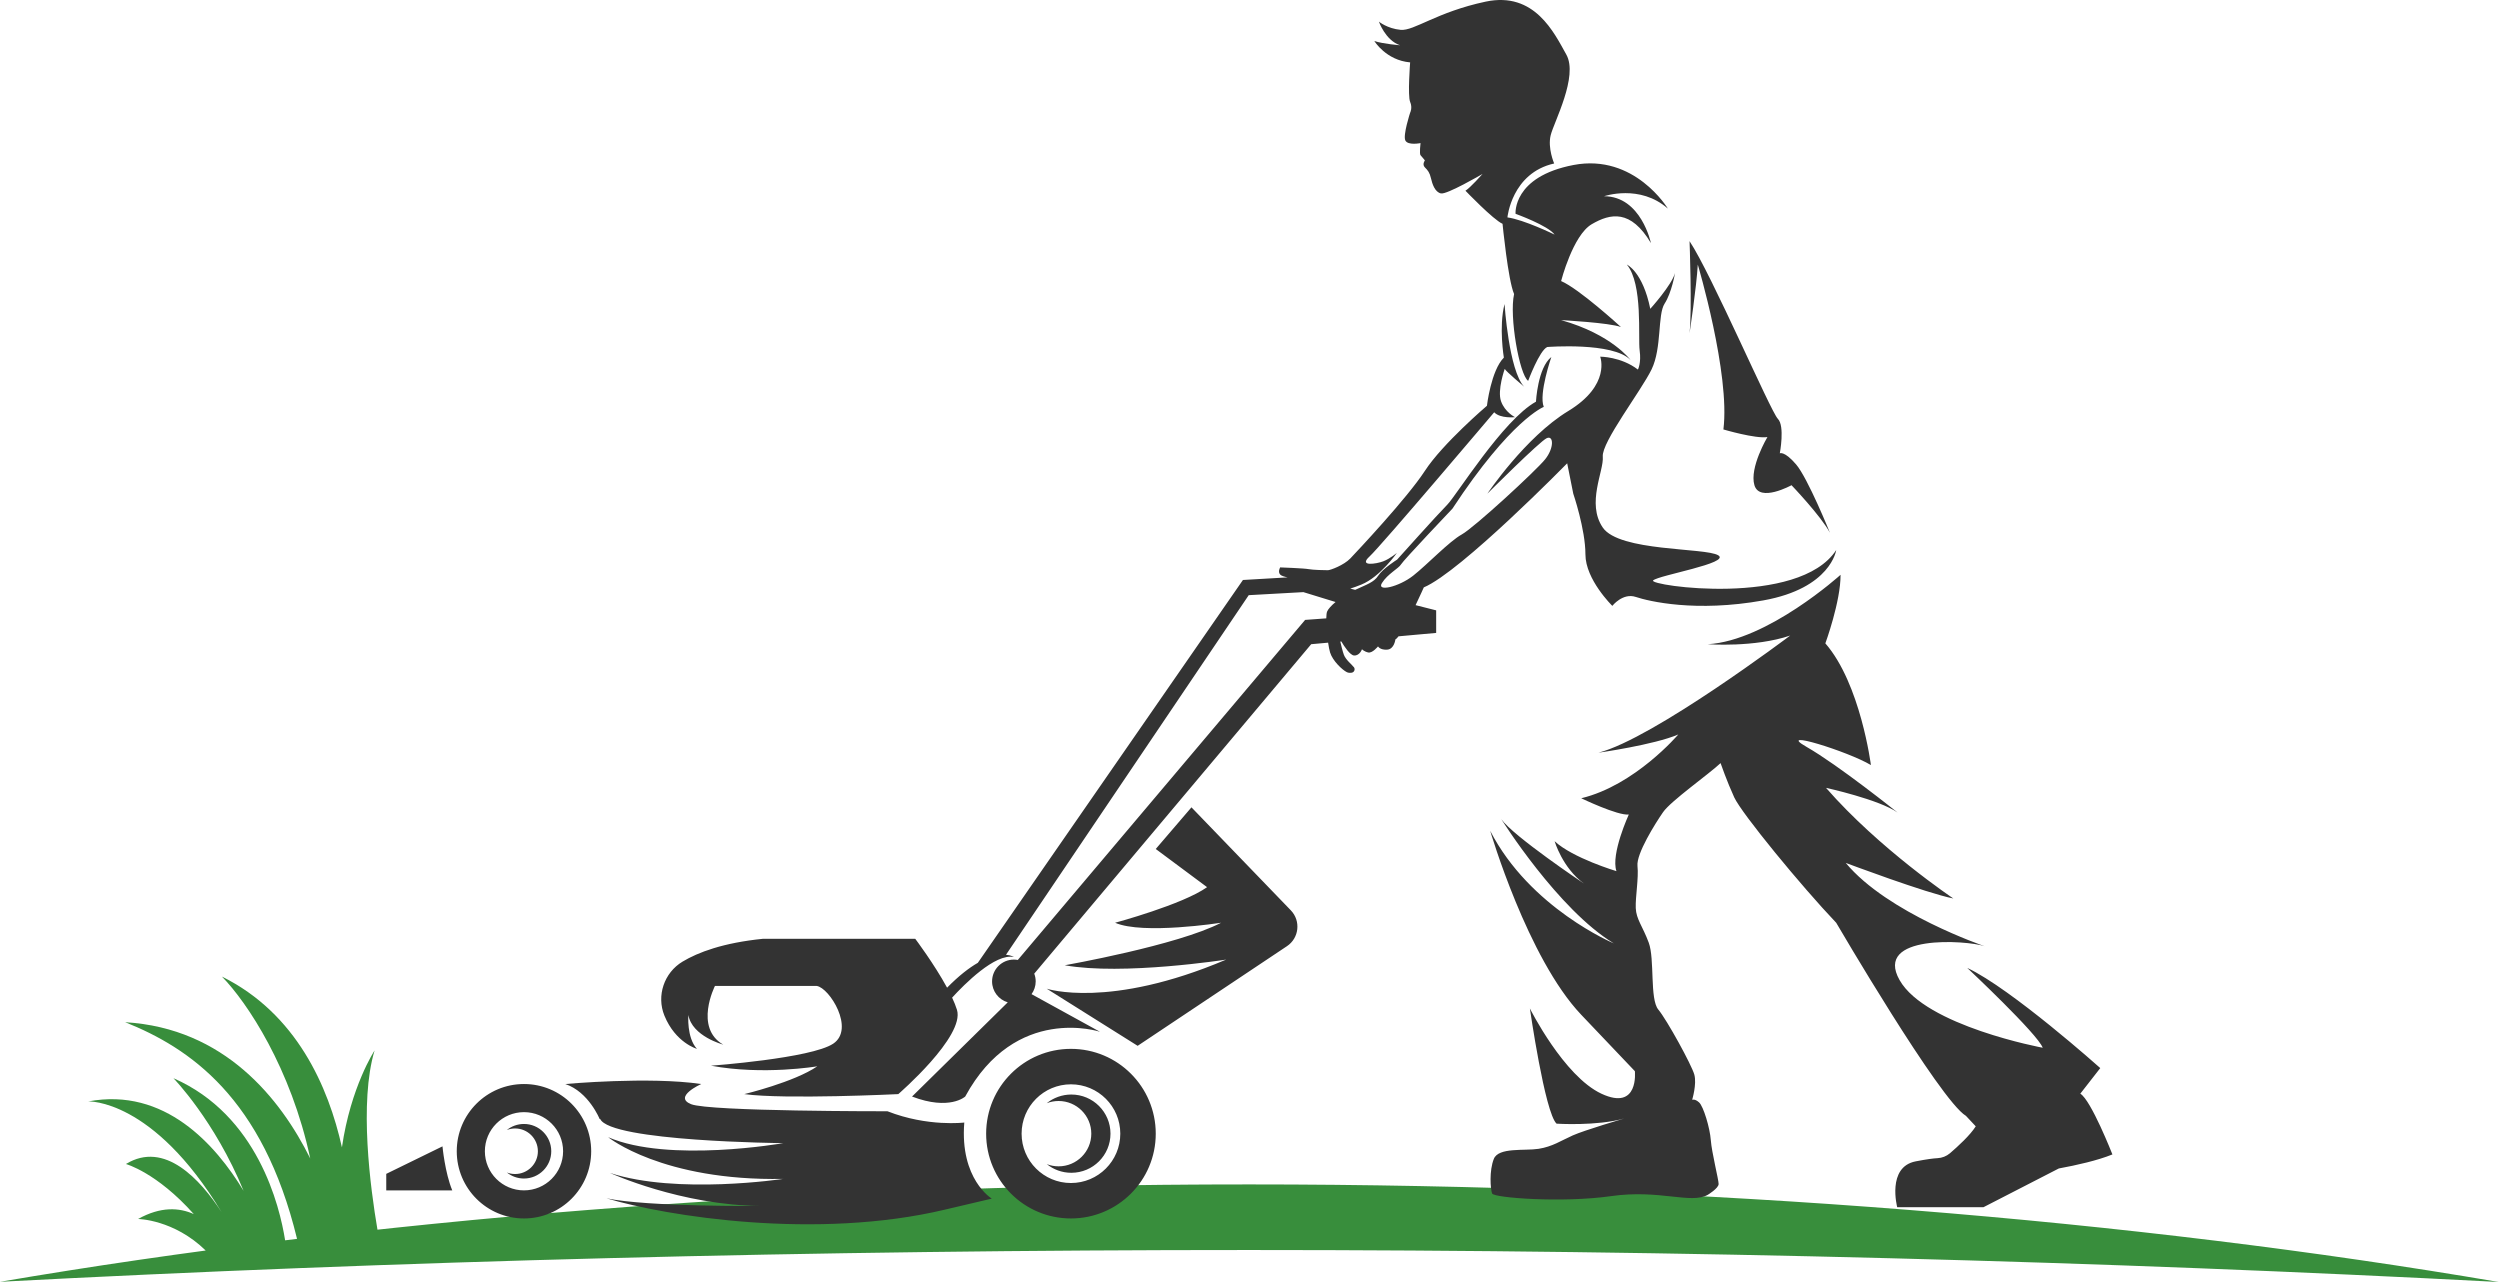
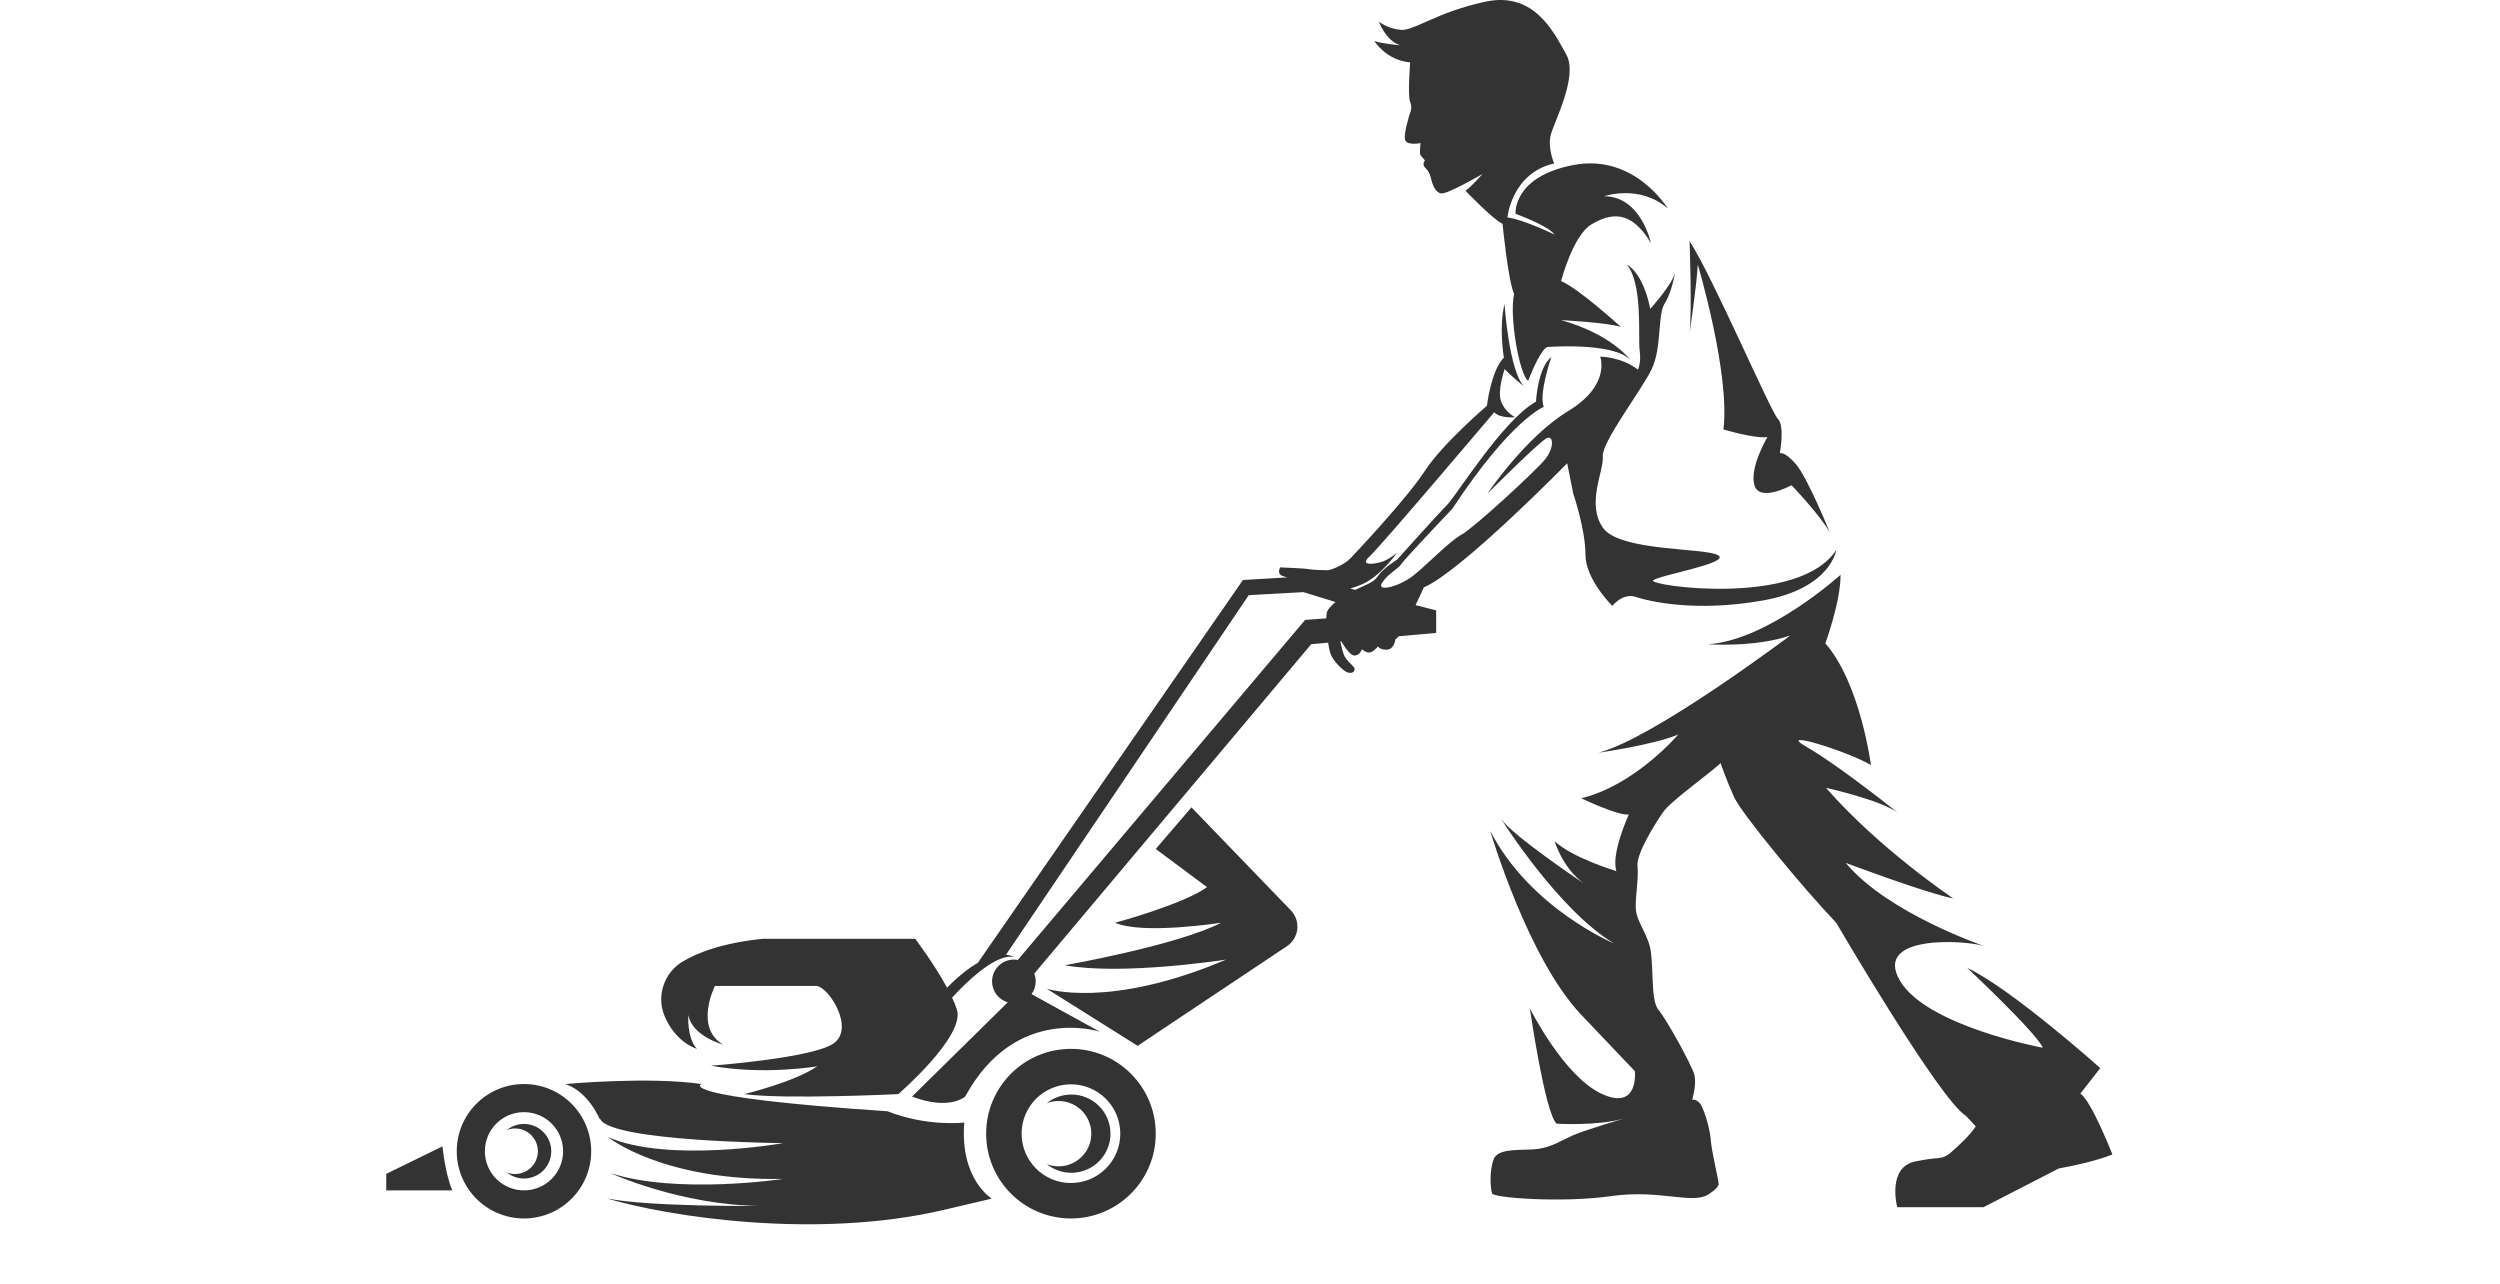
<svg xmlns="http://www.w3.org/2000/svg" width="100%" height="100%" viewBox="0 0 1449 744" version="1.1" xml:space="preserve" style="fill-rule:evenodd;clip-rule:evenodd;stroke-linejoin:round;stroke-miterlimit:2;">
  <g transform="matrix(1,0,0,1,-275.886,-503.661)">
-     <path d="M455.71,1175.12C444.592,1122.99 419.195,1084.67 404.515,1069.69C447.766,1091.11 466.248,1133.55 474.07,1168.68C479.134,1133.61 492.998,1112.5 492.998,1112.5C483.936,1142.49 490.552,1192.25 494.667,1216.38C650.92,1199.45 821.453,1190.14 1000,1190.15C1266.06,1190.17 1514.31,1210.89 1724.11,1246.7C1496.32,1234.7 1252.9,1228.18 999.999,1228.17C747.105,1228.14 503.686,1234.62 275.886,1246.59C485.691,1210.81 733.949,1190.13 1000,1190.15L395.101,1228.46C376.611,1210.4 355.911,1210.19 355.911,1210.19C369.013,1202.87 379.799,1203.54 388.222,1207.36C366.729,1183.21 348.87,1178.32 348.87,1178.32C371.348,1164.57 392.033,1187.36 404.319,1206.23C364.462,1140.31 327.046,1142.05 327.046,1142.05C371.324,1133.71 400.935,1167.17 417.074,1193.88C400.363,1153.13 376.405,1128.58 376.405,1128.58C425.224,1149.94 438.006,1202.67 441.143,1222.55C443.445,1222.27 445.751,1221.99 448.052,1221.71C428.201,1139.81 385.751,1111.06 348.428,1096.13C406.008,1099.58 438.424,1140.37 455.71,1175.12Z" style="fill:rgb(56,142,60);fill-rule:nonzero;" />
-     <path d="M834.788,1154.28C834.788,1154.28 813.654,1156.93 790.266,1147.75C790.266,1147.75 687.083,1147.9 676.457,1143.65C665.83,1139.4 682.301,1131.96 682.301,1131.96C652.044,1127.5 603.543,1131.96 603.543,1131.96C617.123,1136.54 623.458,1152.28 623.458,1152.28L623.739,1152.18C629.539,1165.34 729.853,1166.23 729.853,1166.23C729.853,1166.23 663.439,1177.92 628.373,1162.78C628.373,1162.78 659.72,1188.28 729.853,1186.95C729.853,1186.95 668.221,1196.25 629.435,1183.5C629.435,1183.5 670.612,1202.36 717.102,1202.63C717.102,1202.63 651.524,1203.25 627.398,1198.2C662.525,1208.71 749.281,1222.44 823.63,1204.75L850.727,1198.38C850.727,1198.38 832.131,1187.22 834.788,1154.28ZM579.579,1131.96C558.058,1131.96 540.619,1149.4 540.619,1170.92C540.619,1192.45 558.058,1209.88 579.579,1209.88C601.101,1209.88 618.54,1192.45 618.54,1170.92C618.54,1149.4 601.101,1131.96 579.579,1131.96ZM896.599,1111.58C869.458,1111.58 847.456,1133.58 847.456,1160.74C847.456,1187.88 869.458,1209.88 896.599,1209.88C923.757,1209.88 945.758,1187.88 945.758,1160.74C945.758,1133.58 923.757,1111.58 896.599,1111.58ZM1500.24,1172.77C1500.24,1172.77 1487.86,1141.21 1481.63,1137.56L1493.2,1122.72C1493.2,1122.72 1441.75,1076.73 1416.1,1064.66C1416.1,1064.66 1456.84,1102.88 1459.85,1110.93C1459.85,1110.93 1391.96,1098.36 1376.87,1071.7C1361.78,1045.04 1415.59,1048.56 1426.16,1052.08C1426.16,1052.08 1369.83,1032.97 1345.68,1003.8C1345.68,1003.8 1392.46,1021.4 1408.05,1024.42C1408.05,1024.42 1365.17,995.753 1334.24,960.295C1334.24,960.295 1365.17,967.084 1375.74,974.629C1375.74,974.629 1341.41,947.092 1322.92,936.53C1304.44,925.968 1347.07,939.17 1360.27,947.092C1360.27,947.092 1354.23,899.939 1333.86,876.552C1333.86,876.552 1342.79,852.159 1342.67,836.819C1342.67,836.819 1300.42,875.043 1265.71,877.055C1265.71,877.055 1292.87,879.067 1313.49,872.025C1313.49,872.025 1234.03,931.877 1202.34,939.925C1202.34,939.925 1234.53,935.398 1248.61,929.363C1248.61,929.363 1223.65,958.786 1192.37,966.33C1192.37,966.33 1213.53,976.515 1219.94,975.761C1219.94,975.761 1209.38,998.771 1212.78,1008.58C1212.78,1008.58 1187.5,1001.03 1176.94,991.227C1176.94,991.227 1181.47,1006.69 1193.92,1015.75C1193.92,1015.75 1152.8,988.209 1146.01,978.401C1146.01,978.401 1178.83,1030.83 1211.27,1050.45C1211.27,1050.45 1162.61,1030.08 1139.6,985.191C1139.6,985.191 1161.28,1059.13 1192.37,1091.82L1223.46,1124.51C1223.46,1124.51 1225.98,1147.77 1204.1,1137.59C1182.22,1127.4 1162.61,1088.17 1162.61,1088.17C1162.61,1088.17 1171.28,1148.53 1178.07,1154.94C1178.07,1154.94 1201.46,1156.45 1217.3,1151.92C1217.3,1151.92 1194.29,1158.71 1187.5,1161.73C1180.71,1164.75 1175.68,1168.27 1167.64,1169.52C1159.59,1170.78 1144.5,1168.52 1141.73,1175.31C1138.97,1182.1 1139.72,1192.91 1140.73,1195.43C1141.73,1197.94 1181.47,1200.96 1209.63,1196.94C1237.8,1192.91 1255.91,1201.71 1265.71,1196.18C1265.71,1196.18 1272,1192.41 1272,1189.89C1272,1187.38 1267.98,1171.54 1267.47,1164.5C1266.97,1157.45 1263.2,1144.88 1260.68,1142.62C1258.17,1140.35 1256.66,1141.11 1256.66,1141.11C1256.66,1141.11 1259.43,1132.05 1257.92,1126.52C1256.41,1120.99 1242.07,1094.84 1237.04,1088.8C1232.01,1082.76 1235.03,1059.63 1231.51,1050.07C1227.99,1040.52 1224.22,1036.49 1223.97,1029.95C1223.72,1023.42 1225.73,1012.6 1224.97,1005.56C1224.22,998.519 1235.28,980.916 1239.81,974.377C1244.34,967.839 1266.34,952.373 1273.13,945.96C1273.13,945.96 1276.78,956.522 1281.05,965.827C1285.33,975.132 1320.03,1017.38 1340.15,1038.5C1340.15,1038.5 1400.25,1141.36 1415.34,1150.41L1421.03,1156.48C1417.83,1161.6 1410.69,1168.13 1406.1,1172.07C1404.06,1173.81 1401.51,1174.82 1398.83,1174.94C1396.59,1175.04 1392.76,1175.52 1386.2,1176.79C1369.35,1180.06 1375.51,1203.35 1375.51,1203.35L1425.52,1203.35L1469.18,1180.9C1479.64,1178.98 1491.68,1176.26 1500.24,1172.77ZM579.579,1193.6C567.066,1193.6 556.917,1183.45 556.917,1170.92C556.917,1158.41 567.066,1148.26 579.579,1148.26C592.108,1148.26 602.258,1158.41 602.258,1170.92C602.258,1183.45 592.108,1193.6 579.579,1193.6ZM499.759,1184.03L499.759,1193.6L538.014,1193.6C533.764,1183.34 532.347,1168.09 532.347,1168.09L499.759,1184.03ZM896.599,1189.34C880.813,1189.34 868.003,1176.53 868.003,1160.74C868.003,1144.94 880.813,1132.13 896.599,1132.13C912.401,1132.13 925.212,1144.94 925.212,1160.74C925.212,1176.53 912.401,1189.34 896.599,1189.34ZM579.579,1155.11C575.81,1155.11 572.339,1156.43 569.628,1158.63C571.116,1158.04 572.736,1157.72 574.438,1157.72C581.728,1157.72 587.646,1163.64 587.646,1170.93C587.646,1178.22 581.728,1184.12 574.438,1184.12C572.752,1184.12 571.149,1183.81 569.661,1183.23C572.372,1185.43 575.827,1186.73 579.579,1186.73C588.307,1186.73 595.398,1179.66 595.398,1170.93C595.398,1162.19 588.307,1155.11 579.579,1155.11ZM896.834,1138.05C891.428,1138.05 886.448,1139.95 882.559,1143.1C884.693,1142.25 887.017,1141.8 889.459,1141.8C899.917,1141.8 908.405,1150.29 908.405,1160.74C908.405,1171.2 899.917,1179.67 889.459,1179.67C887.041,1179.67 884.741,1179.22 882.606,1178.39C886.496,1181.54 891.451,1183.41 896.834,1183.41C909.354,1183.41 919.526,1173.26 919.526,1160.74C919.526,1148.2 909.354,1138.05 896.834,1138.05ZM1061.36,845.538L1058.5,844.815C1060.5,844.19 1062.65,843.404 1064.97,842.459C1075.91,837.995 1085.53,824.101 1085.53,824.101C1085.53,824.101 1081.57,827.496 1077.61,829.005C1073.65,830.514 1063.08,832.211 1069.69,826.176C1076.29,820.141 1141.92,742.622 1141.92,742.622C1145.51,746.394 1153.99,745.451 1153.99,745.451C1153.99,745.451 1148.15,742.622 1145.88,736.209C1143.62,729.797 1148.02,717.474 1148.02,717.474C1148.78,718.983 1159.27,727.787 1159.27,727.787C1150.43,718.431 1147.92,679.869 1147.92,679.869C1144.52,693.071 1147.52,710.936 1147.52,710.936C1140.1,718.354 1137.71,738.85 1137.71,738.85C1137.71,738.85 1112.06,760.729 1101.75,776.572C1091.44,792.415 1062.33,823.347 1058.56,827.307C1054.79,831.268 1046.93,834.16 1045.54,834.16C1044.16,834.16 1036.87,834.034 1034.35,833.532C1031.84,833.028 1017.88,832.525 1017.88,832.525C1017.88,832.525 1016.37,835.041 1017.88,836.675C1018.57,837.416 1020.28,837.925 1022.17,838.312L996.296,839.818L842.661,1061.68L842.688,1061.68C837.657,1064.57 831.705,1069.11 824.812,1076.13C817.338,1062.35 806.362,1047.79 806.362,1047.79L718.076,1047.79C695.018,1050.12 680.502,1055.6 671.471,1061.03C660.803,1067.44 656.278,1080.8 660.98,1092.32C667.4,1108.06 679.821,1111.58 679.821,1111.58C673.8,1105.01 674.862,1091.94 674.862,1091.94C676.988,1104.33 695.052,1109.12 695.052,1109.12C678.05,1099.26 690.271,1075.11 690.271,1075.11L749.246,1075.11C756.685,1076.17 771.561,1100.08 758.81,1108.58C746.058,1117.09 687.968,1121.34 687.968,1121.34C718.43,1127 749.6,1121.69 749.6,1121.69C736.141,1130.9 707.272,1137.81 707.272,1137.81C730.65,1141 796.533,1137.81 796.533,1137.81C796.533,1137.81 835.319,1104.33 830.537,1088.93C829.863,1086.75 828.892,1084.38 827.733,1081.89C834.677,1074.3 852.687,1056.06 863.531,1058.35C863.531,1058.35 862.012,1057.31 858.962,1057.04L999.648,848.62L1031.33,846.86L1049.98,852.59C1047.5,854.645 1045.73,856.619 1045.1,858.069C1044.79,858.784 1044.63,860.221 1044.6,862.062L1032.34,862.955L865.813,1060.05C865.071,1059.92 864.312,1059.84 863.531,1059.84C856.55,1059.84 850.89,1065.5 850.89,1072.48C850.89,1078.23 854.73,1083.07 859.982,1084.61L804.502,1139.22C826.287,1147.55 835.319,1139.22 835.319,1139.22C864.541,1085.38 913.421,1101.68 913.421,1101.68L873.768,1079.87C875.274,1077.79 876.173,1075.24 876.173,1072.48C876.173,1070.89 875.869,1069.38 875.336,1067.99L1035.86,877.037L1045.66,876.152C1046.01,878.511 1046.4,880.548 1046.8,881.833C1048.31,886.737 1053.87,891.924 1056.51,893.244C1057.41,893.692 1058.42,893.717 1059.36,893.553C1061.1,893.251 1061.62,890.989 1060.19,889.944L1060.19,889.943C1059.63,889 1055.9,886.171 1054.79,883.154C1054.12,881.36 1053.23,877.749 1052.71,875.516L1053.32,875.461C1055.02,878.328 1058.4,883.503 1060.76,883.594C1064.03,883.719 1065.29,879.947 1065.29,879.947C1065.29,879.947 1066.42,881.267 1068.87,881.833C1071.32,882.399 1074.59,878.313 1074.59,878.313C1074.59,878.313 1075.72,880.45 1079.87,880.199C1084.02,879.947 1084.65,874.289 1084.65,874.289C1085.14,874.042 1085.76,873.402 1086.47,872.469L1108.29,870.499L1108.29,857.422L1096.36,854.402C1099.07,848.751 1101.12,844.111 1101.12,844.111C1122.62,835.058 1184.23,772.188 1184.23,772.188L1187.75,789.792C1187.75,789.792 1194.8,810.413 1194.8,824.999C1194.8,839.585 1210.39,854.823 1210.39,854.823C1210.39,854.823 1216.42,847.129 1223.97,849.644C1231.51,852.159 1258.67,858.697 1297.9,851.656C1337.13,844.615 1340.15,822.484 1340.15,822.484C1318.52,855.68 1231.01,843.106 1234.03,840.088C1237.04,837.07 1279.29,830.029 1271.75,825.502C1264.2,820.975 1214.41,823.49 1204.84,809.408C1195.26,795.325 1205.61,776.589 1204.86,768.291C1204.1,759.992 1227.11,730.192 1233.15,717.744C1239.18,705.295 1236.54,686.057 1240.69,679.645C1244.84,673.232 1246.73,661.915 1246.73,661.915C1244.84,668.894 1232.39,682.662 1232.39,682.662C1227.99,661.042 1218.81,657.011 1218.81,657.011C1228.24,668.328 1225.22,699.511 1226.23,706.804C1227.24,714.097 1225.22,717.869 1225.22,717.869C1215.42,710.325 1203.35,710.388 1203.35,710.388C1203.35,710.388 1209.76,726.796 1184.86,741.886C1159.97,756.974 1137.96,789.792 1137.96,789.792C1137.96,789.792 1168.39,759.363 1172.41,757.603C1176.44,755.842 1176.69,763.387 1171.41,769.925C1166.13,776.464 1130.42,809.408 1123.13,813.431C1115.83,817.455 1103.26,830.783 1094.96,837.322C1086.66,843.86 1073.58,846.878 1076.85,841.597C1080.12,836.315 1086.66,833.046 1087.92,830.783C1089.17,828.52 1117.72,798.468 1117.72,798.468C1151.67,746.789 1170.65,739.496 1170.65,739.496C1167.64,731.952 1175.05,710.576 1175.05,710.576C1167.15,716.754 1166.13,736.479 1166.13,736.479C1147.02,747.041 1119.98,790.924 1114.7,796.205C1109.42,801.486 1085.65,828.017 1085.65,828.017C1085.65,828.017 1077.36,833.172 1074.71,837.322C1072.24,841.21 1067.94,842.449 1061.36,845.538ZM966.454,971.593L945.758,995.735L975.507,1017.86C961.424,1027.91 922.193,1038.49 922.193,1038.49C938.313,1045.55 983.625,1038.49 983.625,1038.49C958.548,1051.56 893.022,1063.13 893.022,1063.13C926.669,1069.18 986.572,1059.84 986.572,1059.84C918.672,1088.73 882.559,1076.71 882.559,1076.71L935.27,1109.82L1021.81,1052.06C1028.87,1047.35 1029.94,1037.4 1024.05,1031.29L966.454,971.593ZM1259.93,657.011C1259.93,657.011 1278.79,720.384 1274.77,752.573C1274.77,752.573 1293.5,758.106 1300.29,756.974C1300.29,756.974 1289.73,774.703 1292.75,784.888C1295.76,795.073 1314.25,784.888 1314.25,784.888C1314.25,784.888 1331.22,802.618 1336.5,812.425C1336.5,812.425 1323.68,780.739 1316.89,772.817C1310.1,764.896 1307.46,766.404 1307.46,766.404C1307.46,766.404 1310.48,750.561 1306.33,746.412C1302.18,742.263 1267.72,662.289 1255.15,643.432C1255.15,643.432 1256.66,683.165 1255.15,696.745C1255.15,696.745 1259.17,670.214 1259.93,657.011ZM1093.2,539.819C1093.2,539.819 1091.7,559.183 1093.2,562.704C1094.71,566.224 1093.2,568.994 1093.2,568.994C1093.2,568.994 1088.92,582.067 1090.43,585.083C1091.94,588.111 1099.23,586.597 1099.23,586.597C1099.23,586.597 1098.48,592.888 1099.23,593.639C1099.99,594.39 1101.75,596.655 1101.75,596.655C1101.75,596.655 1099.99,598.92 1101.75,600.68C1103.51,602.44 1104.51,603.696 1105.27,606.971C1106.02,610.233 1107.54,615.009 1111.06,615.772C1114.51,616.512 1134.42,604.905 1135.18,604.471C1134.76,604.928 1128.18,612.369 1125.26,614.2C1125.26,614.2 1141.48,631.111 1146.76,633.376C1146.76,633.376 1149.93,666.034 1153.45,674.084C1150.56,687.036 1156.53,720.834 1161.6,724.409C1161.6,724.409 1168.14,706.806 1172.67,704.787C1172.67,704.787 1210.89,701.771 1220.95,712.333C1220.95,712.333 1210.13,697.453 1180.71,689.202C1180.71,689.202 1208.84,690.705 1215.4,693.216C1214.66,692.535 1191.11,671.024 1180.71,666.564C1180.71,666.564 1187.5,640.042 1198.44,633.622C1209.38,627.215 1221.08,624.95 1232.77,644.56C1232.77,644.56 1227.11,617.403 1205.61,617.403C1205.61,617.403 1226.36,610.233 1242.58,624.574C1242.58,624.574 1223.33,592.512 1187.88,599.295C1152.43,606.09 1154.3,627.59 1154.3,627.59C1154.3,627.59 1173.14,634.361 1176.93,639.643C1176.39,639.384 1159.15,630.993 1149.59,629.667C1149.59,629.667 1152.04,603.955 1176.68,598.416C1176.68,598.416 1172.79,589.484 1174.68,581.95C1176.57,574.404 1190.77,547.87 1183.73,535.301C1176.68,522.72 1165.37,498.58 1136.96,504.612C1108.54,510.656 1095.46,521.711 1087.67,520.96C1079.87,520.208 1075.09,516.184 1075.09,516.184C1075.09,516.184 1078.87,527.063 1087.35,529.891C1087.35,529.891 1077.54,529.14 1072.45,527.438C1072.45,527.438 1079.24,538.622 1093.2,539.819Z" style="fill:rgb(51,51,51);fill-rule:nonzero;" />
+     <path d="M834.788,1154.28C834.788,1154.28 813.654,1156.93 790.266,1147.75C665.83,1139.4 682.301,1131.96 682.301,1131.96C652.044,1127.5 603.543,1131.96 603.543,1131.96C617.123,1136.54 623.458,1152.28 623.458,1152.28L623.739,1152.18C629.539,1165.34 729.853,1166.23 729.853,1166.23C729.853,1166.23 663.439,1177.92 628.373,1162.78C628.373,1162.78 659.72,1188.28 729.853,1186.95C729.853,1186.95 668.221,1196.25 629.435,1183.5C629.435,1183.5 670.612,1202.36 717.102,1202.63C717.102,1202.63 651.524,1203.25 627.398,1198.2C662.525,1208.71 749.281,1222.44 823.63,1204.75L850.727,1198.38C850.727,1198.38 832.131,1187.22 834.788,1154.28ZM579.579,1131.96C558.058,1131.96 540.619,1149.4 540.619,1170.92C540.619,1192.45 558.058,1209.88 579.579,1209.88C601.101,1209.88 618.54,1192.45 618.54,1170.92C618.54,1149.4 601.101,1131.96 579.579,1131.96ZM896.599,1111.58C869.458,1111.58 847.456,1133.58 847.456,1160.74C847.456,1187.88 869.458,1209.88 896.599,1209.88C923.757,1209.88 945.758,1187.88 945.758,1160.74C945.758,1133.58 923.757,1111.58 896.599,1111.58ZM1500.24,1172.77C1500.24,1172.77 1487.86,1141.21 1481.63,1137.56L1493.2,1122.72C1493.2,1122.72 1441.75,1076.73 1416.1,1064.66C1416.1,1064.66 1456.84,1102.88 1459.85,1110.93C1459.85,1110.93 1391.96,1098.36 1376.87,1071.7C1361.78,1045.04 1415.59,1048.56 1426.16,1052.08C1426.16,1052.08 1369.83,1032.97 1345.68,1003.8C1345.68,1003.8 1392.46,1021.4 1408.05,1024.42C1408.05,1024.42 1365.17,995.753 1334.24,960.295C1334.24,960.295 1365.17,967.084 1375.74,974.629C1375.74,974.629 1341.41,947.092 1322.92,936.53C1304.44,925.968 1347.07,939.17 1360.27,947.092C1360.27,947.092 1354.23,899.939 1333.86,876.552C1333.86,876.552 1342.79,852.159 1342.67,836.819C1342.67,836.819 1300.42,875.043 1265.71,877.055C1265.71,877.055 1292.87,879.067 1313.49,872.025C1313.49,872.025 1234.03,931.877 1202.34,939.925C1202.34,939.925 1234.53,935.398 1248.61,929.363C1248.61,929.363 1223.65,958.786 1192.37,966.33C1192.37,966.33 1213.53,976.515 1219.94,975.761C1219.94,975.761 1209.38,998.771 1212.78,1008.58C1212.78,1008.58 1187.5,1001.03 1176.94,991.227C1176.94,991.227 1181.47,1006.69 1193.92,1015.75C1193.92,1015.75 1152.8,988.209 1146.01,978.401C1146.01,978.401 1178.83,1030.83 1211.27,1050.45C1211.27,1050.45 1162.61,1030.08 1139.6,985.191C1139.6,985.191 1161.28,1059.13 1192.37,1091.82L1223.46,1124.51C1223.46,1124.51 1225.98,1147.77 1204.1,1137.59C1182.22,1127.4 1162.61,1088.17 1162.61,1088.17C1162.61,1088.17 1171.28,1148.53 1178.07,1154.94C1178.07,1154.94 1201.46,1156.45 1217.3,1151.92C1217.3,1151.92 1194.29,1158.71 1187.5,1161.73C1180.71,1164.75 1175.68,1168.27 1167.64,1169.52C1159.59,1170.78 1144.5,1168.52 1141.73,1175.31C1138.97,1182.1 1139.72,1192.91 1140.73,1195.43C1141.73,1197.94 1181.47,1200.96 1209.63,1196.94C1237.8,1192.91 1255.91,1201.71 1265.71,1196.18C1265.71,1196.18 1272,1192.41 1272,1189.89C1272,1187.38 1267.98,1171.54 1267.47,1164.5C1266.97,1157.45 1263.2,1144.88 1260.68,1142.62C1258.17,1140.35 1256.66,1141.11 1256.66,1141.11C1256.66,1141.11 1259.43,1132.05 1257.92,1126.52C1256.41,1120.99 1242.07,1094.84 1237.04,1088.8C1232.01,1082.76 1235.03,1059.63 1231.51,1050.07C1227.99,1040.52 1224.22,1036.49 1223.97,1029.95C1223.72,1023.42 1225.73,1012.6 1224.97,1005.56C1224.22,998.519 1235.28,980.916 1239.81,974.377C1244.34,967.839 1266.34,952.373 1273.13,945.96C1273.13,945.96 1276.78,956.522 1281.05,965.827C1285.33,975.132 1320.03,1017.38 1340.15,1038.5C1340.15,1038.5 1400.25,1141.36 1415.34,1150.41L1421.03,1156.48C1417.83,1161.6 1410.69,1168.13 1406.1,1172.07C1404.06,1173.81 1401.51,1174.82 1398.83,1174.94C1396.59,1175.04 1392.76,1175.52 1386.2,1176.79C1369.35,1180.06 1375.51,1203.35 1375.51,1203.35L1425.52,1203.35L1469.18,1180.9C1479.64,1178.98 1491.68,1176.26 1500.24,1172.77ZM579.579,1193.6C567.066,1193.6 556.917,1183.45 556.917,1170.92C556.917,1158.41 567.066,1148.26 579.579,1148.26C592.108,1148.26 602.258,1158.41 602.258,1170.92C602.258,1183.45 592.108,1193.6 579.579,1193.6ZM499.759,1184.03L499.759,1193.6L538.014,1193.6C533.764,1183.34 532.347,1168.09 532.347,1168.09L499.759,1184.03ZM896.599,1189.34C880.813,1189.34 868.003,1176.53 868.003,1160.74C868.003,1144.94 880.813,1132.13 896.599,1132.13C912.401,1132.13 925.212,1144.94 925.212,1160.74C925.212,1176.53 912.401,1189.34 896.599,1189.34ZM579.579,1155.11C575.81,1155.11 572.339,1156.43 569.628,1158.63C571.116,1158.04 572.736,1157.72 574.438,1157.72C581.728,1157.72 587.646,1163.64 587.646,1170.93C587.646,1178.22 581.728,1184.12 574.438,1184.12C572.752,1184.12 571.149,1183.81 569.661,1183.23C572.372,1185.43 575.827,1186.73 579.579,1186.73C588.307,1186.73 595.398,1179.66 595.398,1170.93C595.398,1162.19 588.307,1155.11 579.579,1155.11ZM896.834,1138.05C891.428,1138.05 886.448,1139.95 882.559,1143.1C884.693,1142.25 887.017,1141.8 889.459,1141.8C899.917,1141.8 908.405,1150.29 908.405,1160.74C908.405,1171.2 899.917,1179.67 889.459,1179.67C887.041,1179.67 884.741,1179.22 882.606,1178.39C886.496,1181.54 891.451,1183.41 896.834,1183.41C909.354,1183.41 919.526,1173.26 919.526,1160.74C919.526,1148.2 909.354,1138.05 896.834,1138.05ZM1061.36,845.538L1058.5,844.815C1060.5,844.19 1062.65,843.404 1064.97,842.459C1075.91,837.995 1085.53,824.101 1085.53,824.101C1085.53,824.101 1081.57,827.496 1077.61,829.005C1073.65,830.514 1063.08,832.211 1069.69,826.176C1076.29,820.141 1141.92,742.622 1141.92,742.622C1145.51,746.394 1153.99,745.451 1153.99,745.451C1153.99,745.451 1148.15,742.622 1145.88,736.209C1143.62,729.797 1148.02,717.474 1148.02,717.474C1148.78,718.983 1159.27,727.787 1159.27,727.787C1150.43,718.431 1147.92,679.869 1147.92,679.869C1144.52,693.071 1147.52,710.936 1147.52,710.936C1140.1,718.354 1137.71,738.85 1137.71,738.85C1137.71,738.85 1112.06,760.729 1101.75,776.572C1091.44,792.415 1062.33,823.347 1058.56,827.307C1054.79,831.268 1046.93,834.16 1045.54,834.16C1044.16,834.16 1036.87,834.034 1034.35,833.532C1031.84,833.028 1017.88,832.525 1017.88,832.525C1017.88,832.525 1016.37,835.041 1017.88,836.675C1018.57,837.416 1020.28,837.925 1022.17,838.312L996.296,839.818L842.661,1061.68L842.688,1061.68C837.657,1064.57 831.705,1069.11 824.812,1076.13C817.338,1062.35 806.362,1047.79 806.362,1047.79L718.076,1047.79C695.018,1050.12 680.502,1055.6 671.471,1061.03C660.803,1067.44 656.278,1080.8 660.98,1092.32C667.4,1108.06 679.821,1111.58 679.821,1111.58C673.8,1105.01 674.862,1091.94 674.862,1091.94C676.988,1104.33 695.052,1109.12 695.052,1109.12C678.05,1099.26 690.271,1075.11 690.271,1075.11L749.246,1075.11C756.685,1076.17 771.561,1100.08 758.81,1108.58C746.058,1117.09 687.968,1121.34 687.968,1121.34C718.43,1127 749.6,1121.69 749.6,1121.69C736.141,1130.9 707.272,1137.81 707.272,1137.81C730.65,1141 796.533,1137.81 796.533,1137.81C796.533,1137.81 835.319,1104.33 830.537,1088.93C829.863,1086.75 828.892,1084.38 827.733,1081.89C834.677,1074.3 852.687,1056.06 863.531,1058.35C863.531,1058.35 862.012,1057.31 858.962,1057.04L999.648,848.62L1031.33,846.86L1049.98,852.59C1047.5,854.645 1045.73,856.619 1045.1,858.069C1044.79,858.784 1044.63,860.221 1044.6,862.062L1032.34,862.955L865.813,1060.05C865.071,1059.92 864.312,1059.84 863.531,1059.84C856.55,1059.84 850.89,1065.5 850.89,1072.48C850.89,1078.23 854.73,1083.07 859.982,1084.61L804.502,1139.22C826.287,1147.55 835.319,1139.22 835.319,1139.22C864.541,1085.38 913.421,1101.68 913.421,1101.68L873.768,1079.87C875.274,1077.79 876.173,1075.24 876.173,1072.48C876.173,1070.89 875.869,1069.38 875.336,1067.99L1035.86,877.037L1045.66,876.152C1046.01,878.511 1046.4,880.548 1046.8,881.833C1048.31,886.737 1053.87,891.924 1056.51,893.244C1057.41,893.692 1058.42,893.717 1059.36,893.553C1061.1,893.251 1061.62,890.989 1060.19,889.944L1060.19,889.943C1059.63,889 1055.9,886.171 1054.79,883.154C1054.12,881.36 1053.23,877.749 1052.71,875.516L1053.32,875.461C1055.02,878.328 1058.4,883.503 1060.76,883.594C1064.03,883.719 1065.29,879.947 1065.29,879.947C1065.29,879.947 1066.42,881.267 1068.87,881.833C1071.32,882.399 1074.59,878.313 1074.59,878.313C1074.59,878.313 1075.72,880.45 1079.87,880.199C1084.02,879.947 1084.65,874.289 1084.65,874.289C1085.14,874.042 1085.76,873.402 1086.47,872.469L1108.29,870.499L1108.29,857.422L1096.36,854.402C1099.07,848.751 1101.12,844.111 1101.12,844.111C1122.62,835.058 1184.23,772.188 1184.23,772.188L1187.75,789.792C1187.75,789.792 1194.8,810.413 1194.8,824.999C1194.8,839.585 1210.39,854.823 1210.39,854.823C1210.39,854.823 1216.42,847.129 1223.97,849.644C1231.51,852.159 1258.67,858.697 1297.9,851.656C1337.13,844.615 1340.15,822.484 1340.15,822.484C1318.52,855.68 1231.01,843.106 1234.03,840.088C1237.04,837.07 1279.29,830.029 1271.75,825.502C1264.2,820.975 1214.41,823.49 1204.84,809.408C1195.26,795.325 1205.61,776.589 1204.86,768.291C1204.1,759.992 1227.11,730.192 1233.15,717.744C1239.18,705.295 1236.54,686.057 1240.69,679.645C1244.84,673.232 1246.73,661.915 1246.73,661.915C1244.84,668.894 1232.39,682.662 1232.39,682.662C1227.99,661.042 1218.81,657.011 1218.81,657.011C1228.24,668.328 1225.22,699.511 1226.23,706.804C1227.24,714.097 1225.22,717.869 1225.22,717.869C1215.42,710.325 1203.35,710.388 1203.35,710.388C1203.35,710.388 1209.76,726.796 1184.86,741.886C1159.97,756.974 1137.96,789.792 1137.96,789.792C1137.96,789.792 1168.39,759.363 1172.41,757.603C1176.44,755.842 1176.69,763.387 1171.41,769.925C1166.13,776.464 1130.42,809.408 1123.13,813.431C1115.83,817.455 1103.26,830.783 1094.96,837.322C1086.66,843.86 1073.58,846.878 1076.85,841.597C1080.12,836.315 1086.66,833.046 1087.92,830.783C1089.17,828.52 1117.72,798.468 1117.72,798.468C1151.67,746.789 1170.65,739.496 1170.65,739.496C1167.64,731.952 1175.05,710.576 1175.05,710.576C1167.15,716.754 1166.13,736.479 1166.13,736.479C1147.02,747.041 1119.98,790.924 1114.7,796.205C1109.42,801.486 1085.65,828.017 1085.65,828.017C1085.65,828.017 1077.36,833.172 1074.71,837.322C1072.24,841.21 1067.94,842.449 1061.36,845.538ZM966.454,971.593L945.758,995.735L975.507,1017.86C961.424,1027.91 922.193,1038.49 922.193,1038.49C938.313,1045.55 983.625,1038.49 983.625,1038.49C958.548,1051.56 893.022,1063.13 893.022,1063.13C926.669,1069.18 986.572,1059.84 986.572,1059.84C918.672,1088.73 882.559,1076.71 882.559,1076.71L935.27,1109.82L1021.81,1052.06C1028.87,1047.35 1029.94,1037.4 1024.05,1031.29L966.454,971.593ZM1259.93,657.011C1259.93,657.011 1278.79,720.384 1274.77,752.573C1274.77,752.573 1293.5,758.106 1300.29,756.974C1300.29,756.974 1289.73,774.703 1292.75,784.888C1295.76,795.073 1314.25,784.888 1314.25,784.888C1314.25,784.888 1331.22,802.618 1336.5,812.425C1336.5,812.425 1323.68,780.739 1316.89,772.817C1310.1,764.896 1307.46,766.404 1307.46,766.404C1307.46,766.404 1310.48,750.561 1306.33,746.412C1302.18,742.263 1267.72,662.289 1255.15,643.432C1255.15,643.432 1256.66,683.165 1255.15,696.745C1255.15,696.745 1259.17,670.214 1259.93,657.011ZM1093.2,539.819C1093.2,539.819 1091.7,559.183 1093.2,562.704C1094.71,566.224 1093.2,568.994 1093.2,568.994C1093.2,568.994 1088.92,582.067 1090.43,585.083C1091.94,588.111 1099.23,586.597 1099.23,586.597C1099.23,586.597 1098.48,592.888 1099.23,593.639C1099.99,594.39 1101.75,596.655 1101.75,596.655C1101.75,596.655 1099.99,598.92 1101.75,600.68C1103.51,602.44 1104.51,603.696 1105.27,606.971C1106.02,610.233 1107.54,615.009 1111.06,615.772C1114.51,616.512 1134.42,604.905 1135.18,604.471C1134.76,604.928 1128.18,612.369 1125.26,614.2C1125.26,614.2 1141.48,631.111 1146.76,633.376C1146.76,633.376 1149.93,666.034 1153.45,674.084C1150.56,687.036 1156.53,720.834 1161.6,724.409C1161.6,724.409 1168.14,706.806 1172.67,704.787C1172.67,704.787 1210.89,701.771 1220.95,712.333C1220.95,712.333 1210.13,697.453 1180.71,689.202C1180.71,689.202 1208.84,690.705 1215.4,693.216C1214.66,692.535 1191.11,671.024 1180.71,666.564C1180.71,666.564 1187.5,640.042 1198.44,633.622C1209.38,627.215 1221.08,624.95 1232.77,644.56C1232.77,644.56 1227.11,617.403 1205.61,617.403C1205.61,617.403 1226.36,610.233 1242.58,624.574C1242.58,624.574 1223.33,592.512 1187.88,599.295C1152.43,606.09 1154.3,627.59 1154.3,627.59C1154.3,627.59 1173.14,634.361 1176.93,639.643C1176.39,639.384 1159.15,630.993 1149.59,629.667C1149.59,629.667 1152.04,603.955 1176.68,598.416C1176.68,598.416 1172.79,589.484 1174.68,581.95C1176.57,574.404 1190.77,547.87 1183.73,535.301C1176.68,522.72 1165.37,498.58 1136.96,504.612C1108.54,510.656 1095.46,521.711 1087.67,520.96C1079.87,520.208 1075.09,516.184 1075.09,516.184C1075.09,516.184 1078.87,527.063 1087.35,529.891C1087.35,529.891 1077.54,529.14 1072.45,527.438C1072.45,527.438 1079.24,538.622 1093.2,539.819Z" style="fill:rgb(51,51,51);fill-rule:nonzero;" />
  </g>
</svg>